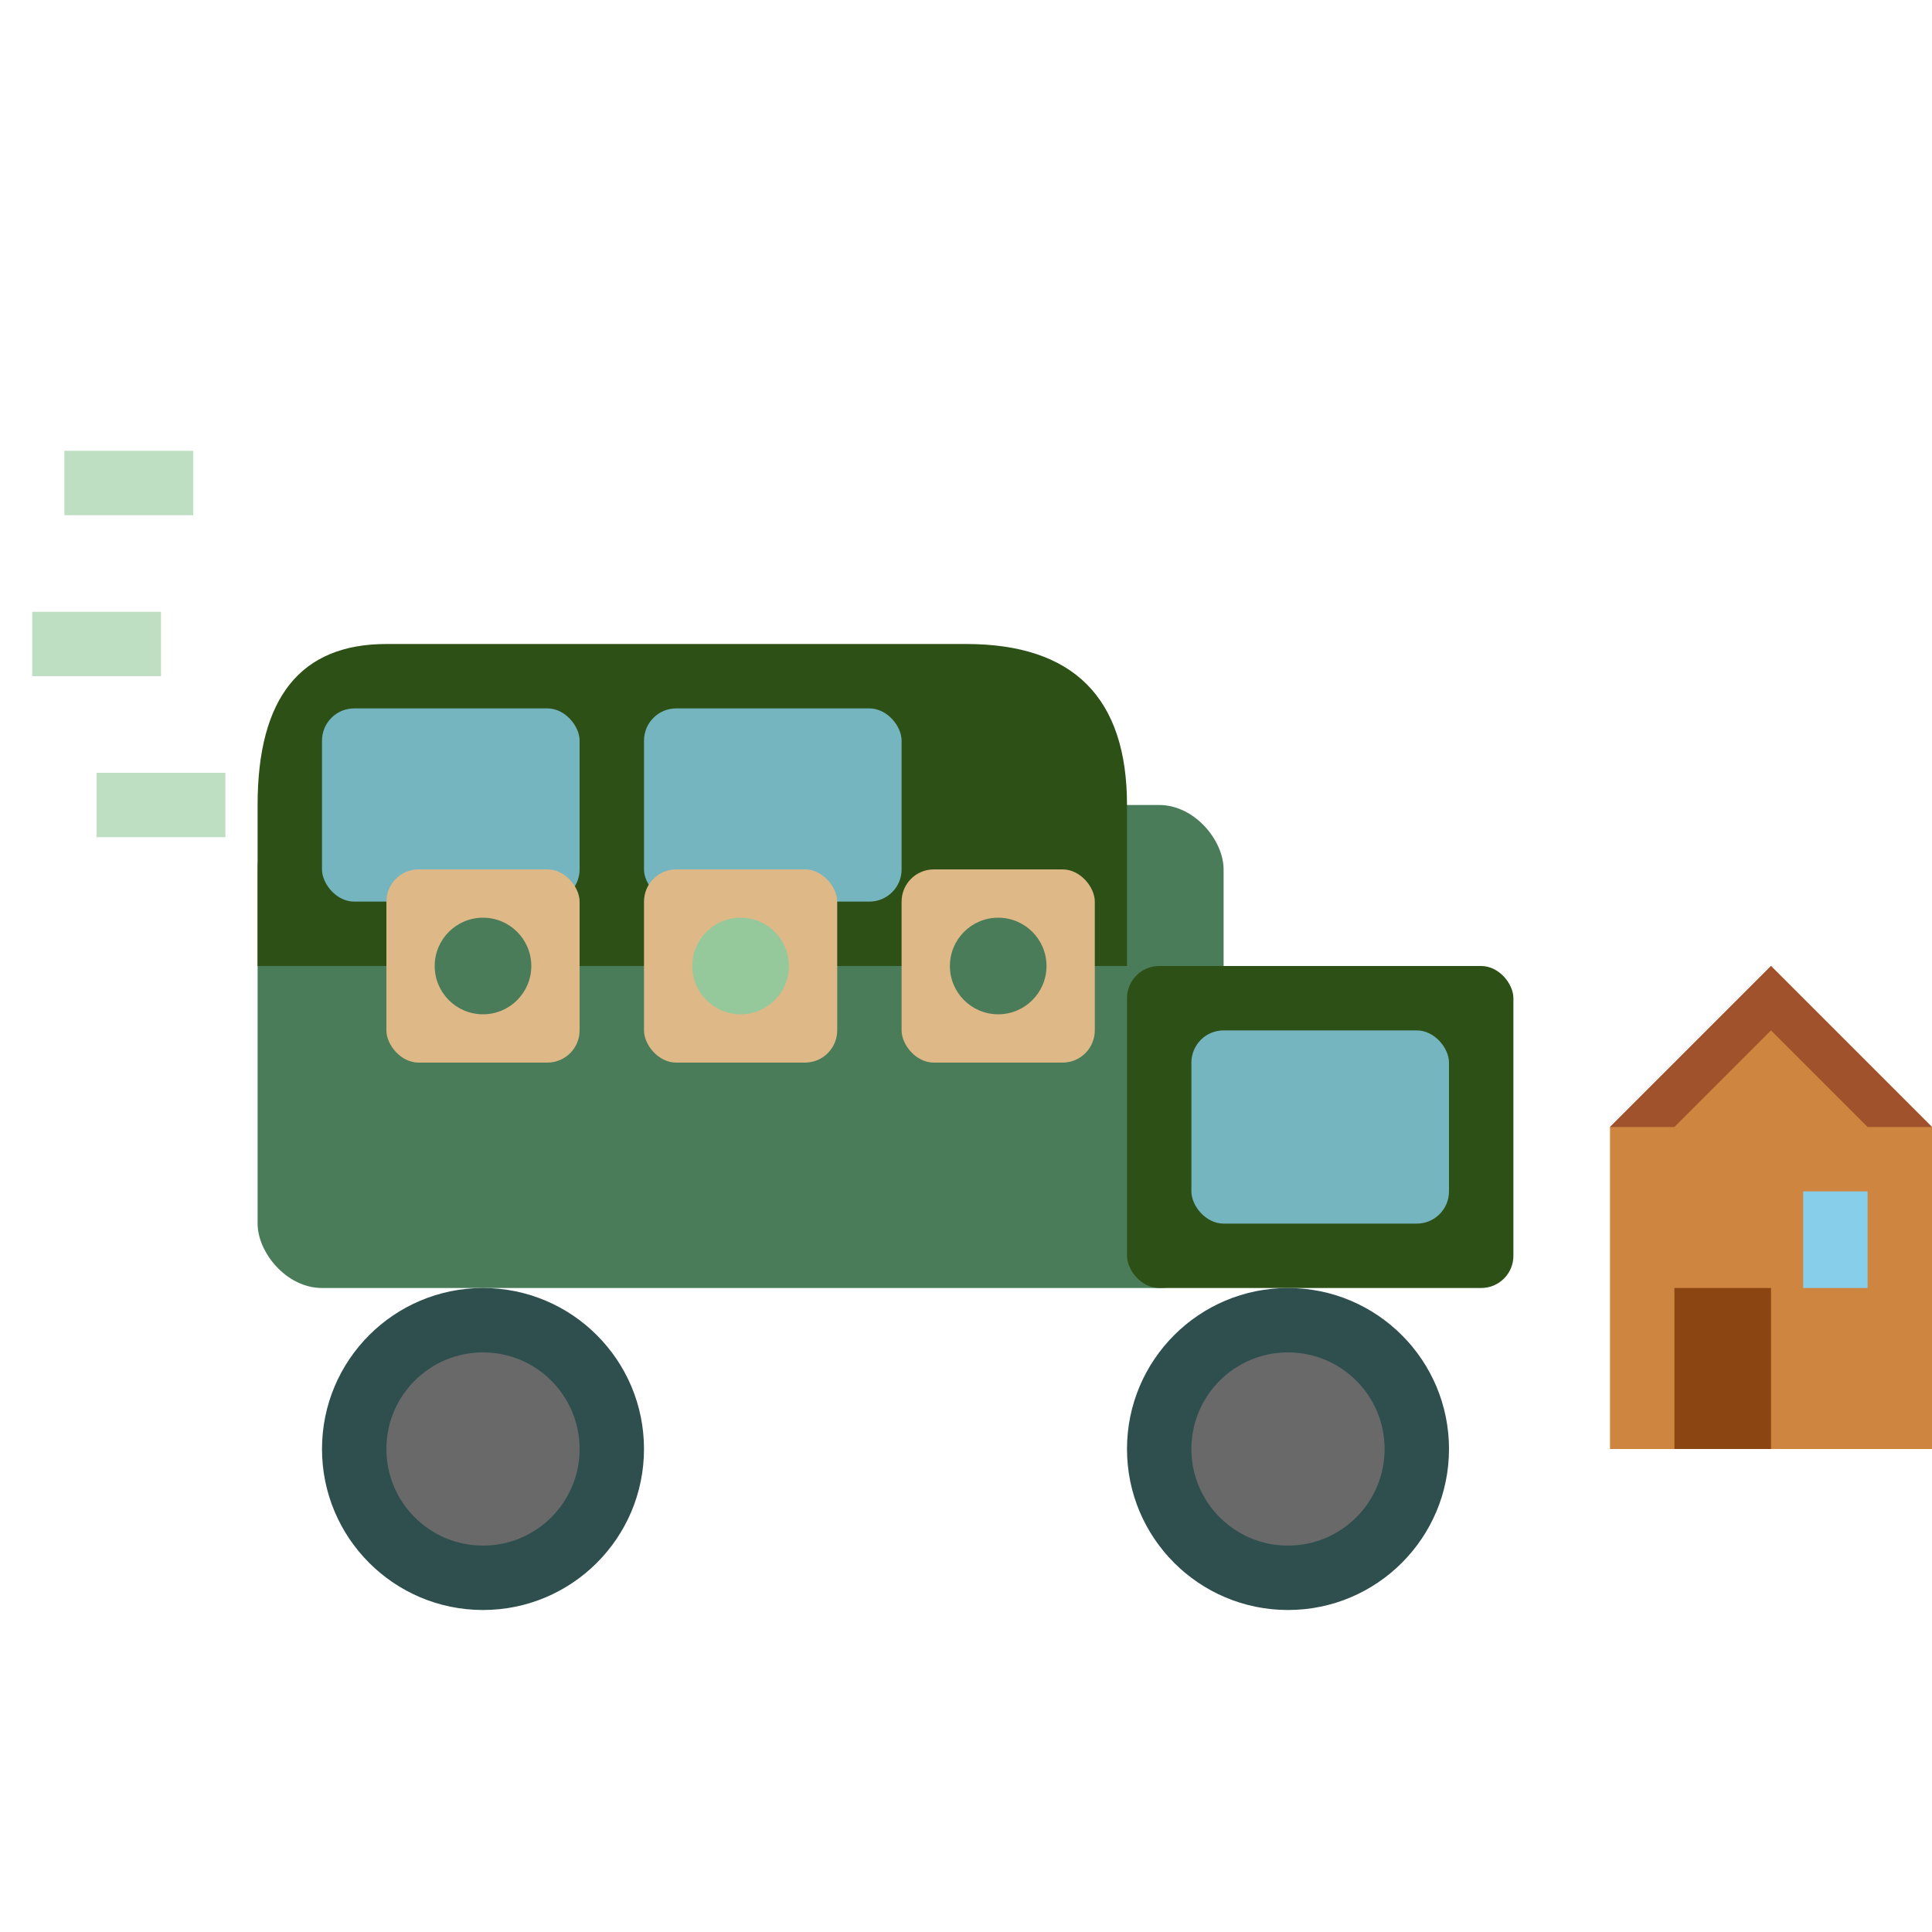
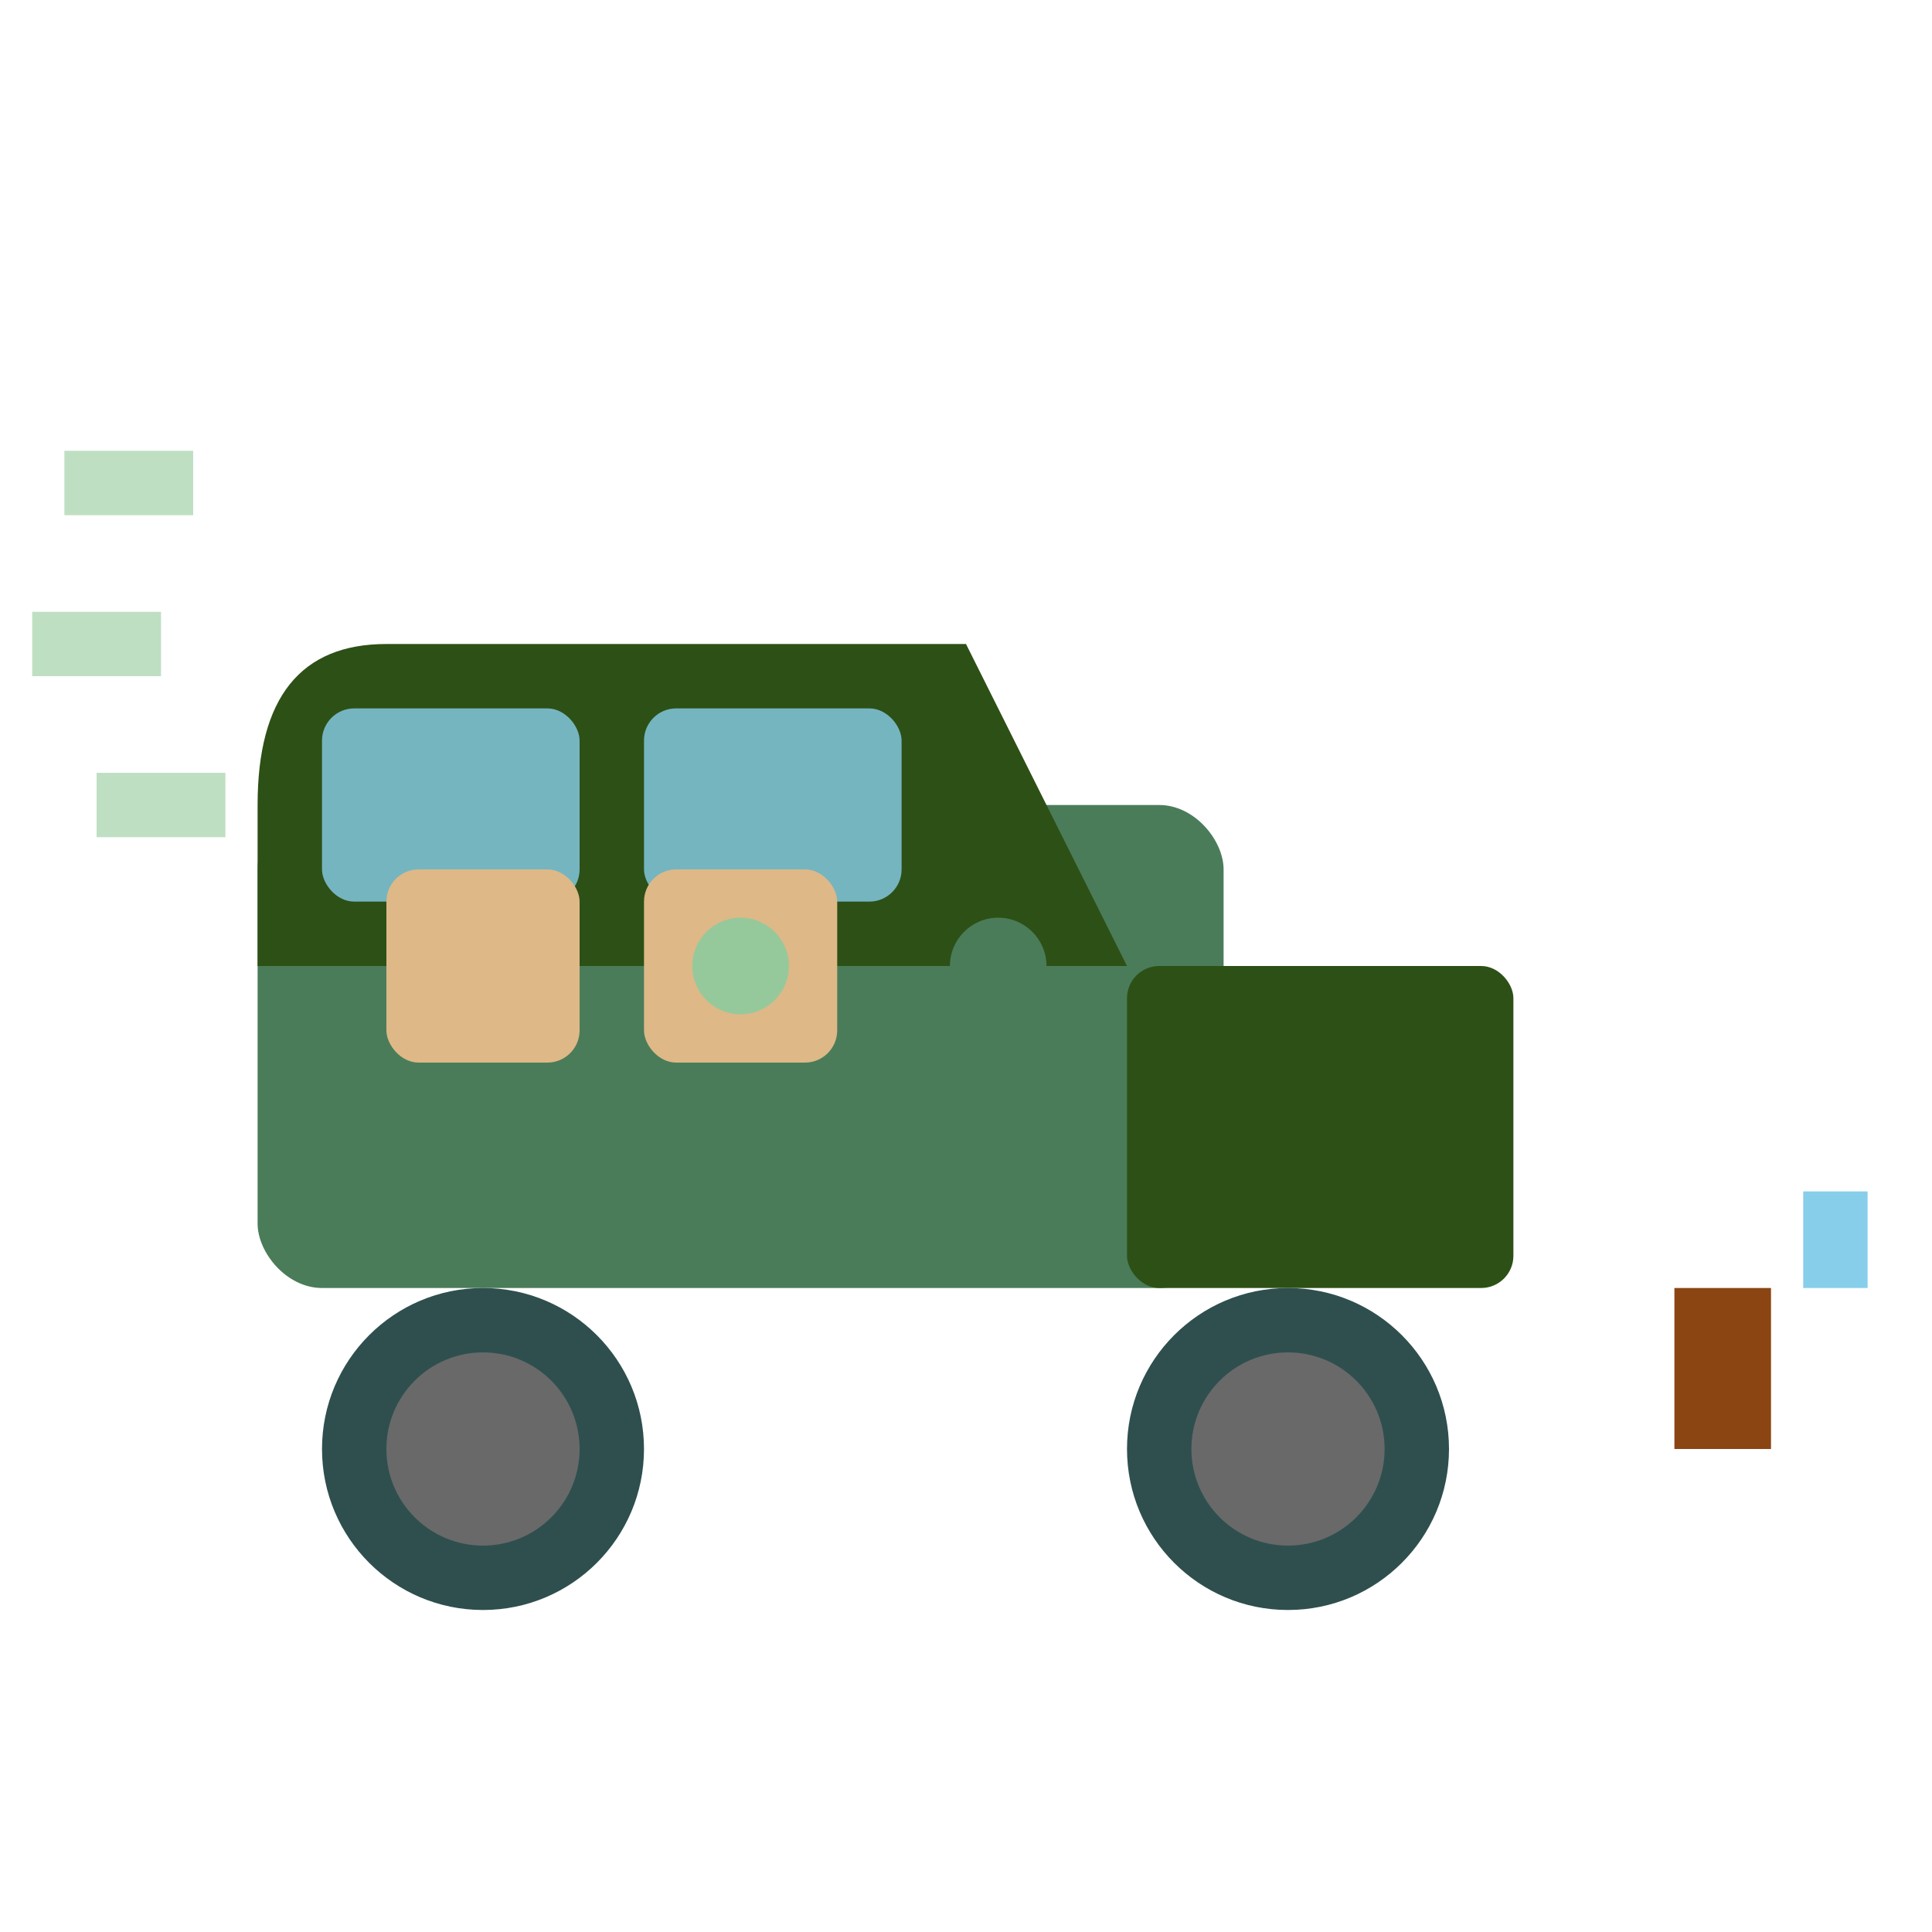
<svg xmlns="http://www.w3.org/2000/svg" width="60" height="60" viewBox="0 0 60 60" fill="none">
  <rect x="8" y="25" width="30" height="15" rx="2" fill="#4a7c59" />
  <rect x="35" y="30" width="12" height="10" rx="1" fill="#2d5016" />
-   <path d="M8 25 Q8 20 12 20 L30 20 Q35 20 35 25 L35 30 L8 30 Z" fill="#2d5016" />
+   <path d="M8 25 Q8 20 12 20 L30 20 L35 30 L8 30 Z" fill="#2d5016" />
  <rect x="10" y="22" width="8" height="6" rx="1" fill="#87CEEB" opacity="0.8" />
  <rect x="20" y="22" width="8" height="6" rx="1" fill="#87CEEB" opacity="0.8" />
-   <rect x="37" y="32" width="8" height="6" rx="1" fill="#87CEEB" opacity="0.8" />
  <circle cx="15" cy="45" r="5" fill="#2F4F4F" />
  <circle cx="40" cy="45" r="5" fill="#2F4F4F" />
  <circle cx="15" cy="45" r="3" fill="#696969" />
  <circle cx="40" cy="45" r="3" fill="#696969" />
  <rect x="12" y="27" width="6" height="6" rx="1" fill="#DEB887" />
  <rect x="20" y="27" width="6" height="6" rx="1" fill="#DEB887" />
-   <rect x="28" y="27" width="6" height="6" rx="1" fill="#DEB887" />
-   <circle cx="15" cy="30" r="1.5" fill="#4a7c59" />
  <circle cx="23" cy="30" r="1.5" fill="#95c99b" />
  <circle cx="31" cy="30" r="1.5" fill="#4a7c59" />
  <line x1="2" y1="15" x2="6" y2="15" stroke="#95c99b" stroke-width="2" opacity="0.6" />
  <line x1="1" y1="20" x2="5" y2="20" stroke="#95c99b" stroke-width="2" opacity="0.6" />
  <line x1="3" y1="25" x2="7" y2="25" stroke="#95c99b" stroke-width="2" opacity="0.6" />
-   <path d="M50 35 L55 30 L60 35 L60 45 L50 45 Z" fill="#CD853F" />
  <rect x="52" y="40" width="3" height="5" fill="#8B4513" />
  <rect x="56" y="37" width="2" height="3" fill="#87CEEB" />
-   <path d="M50 35 L55 30 L60 35 L58 35 L55 32 L52 35 Z" fill="#A0522D" />
</svg>